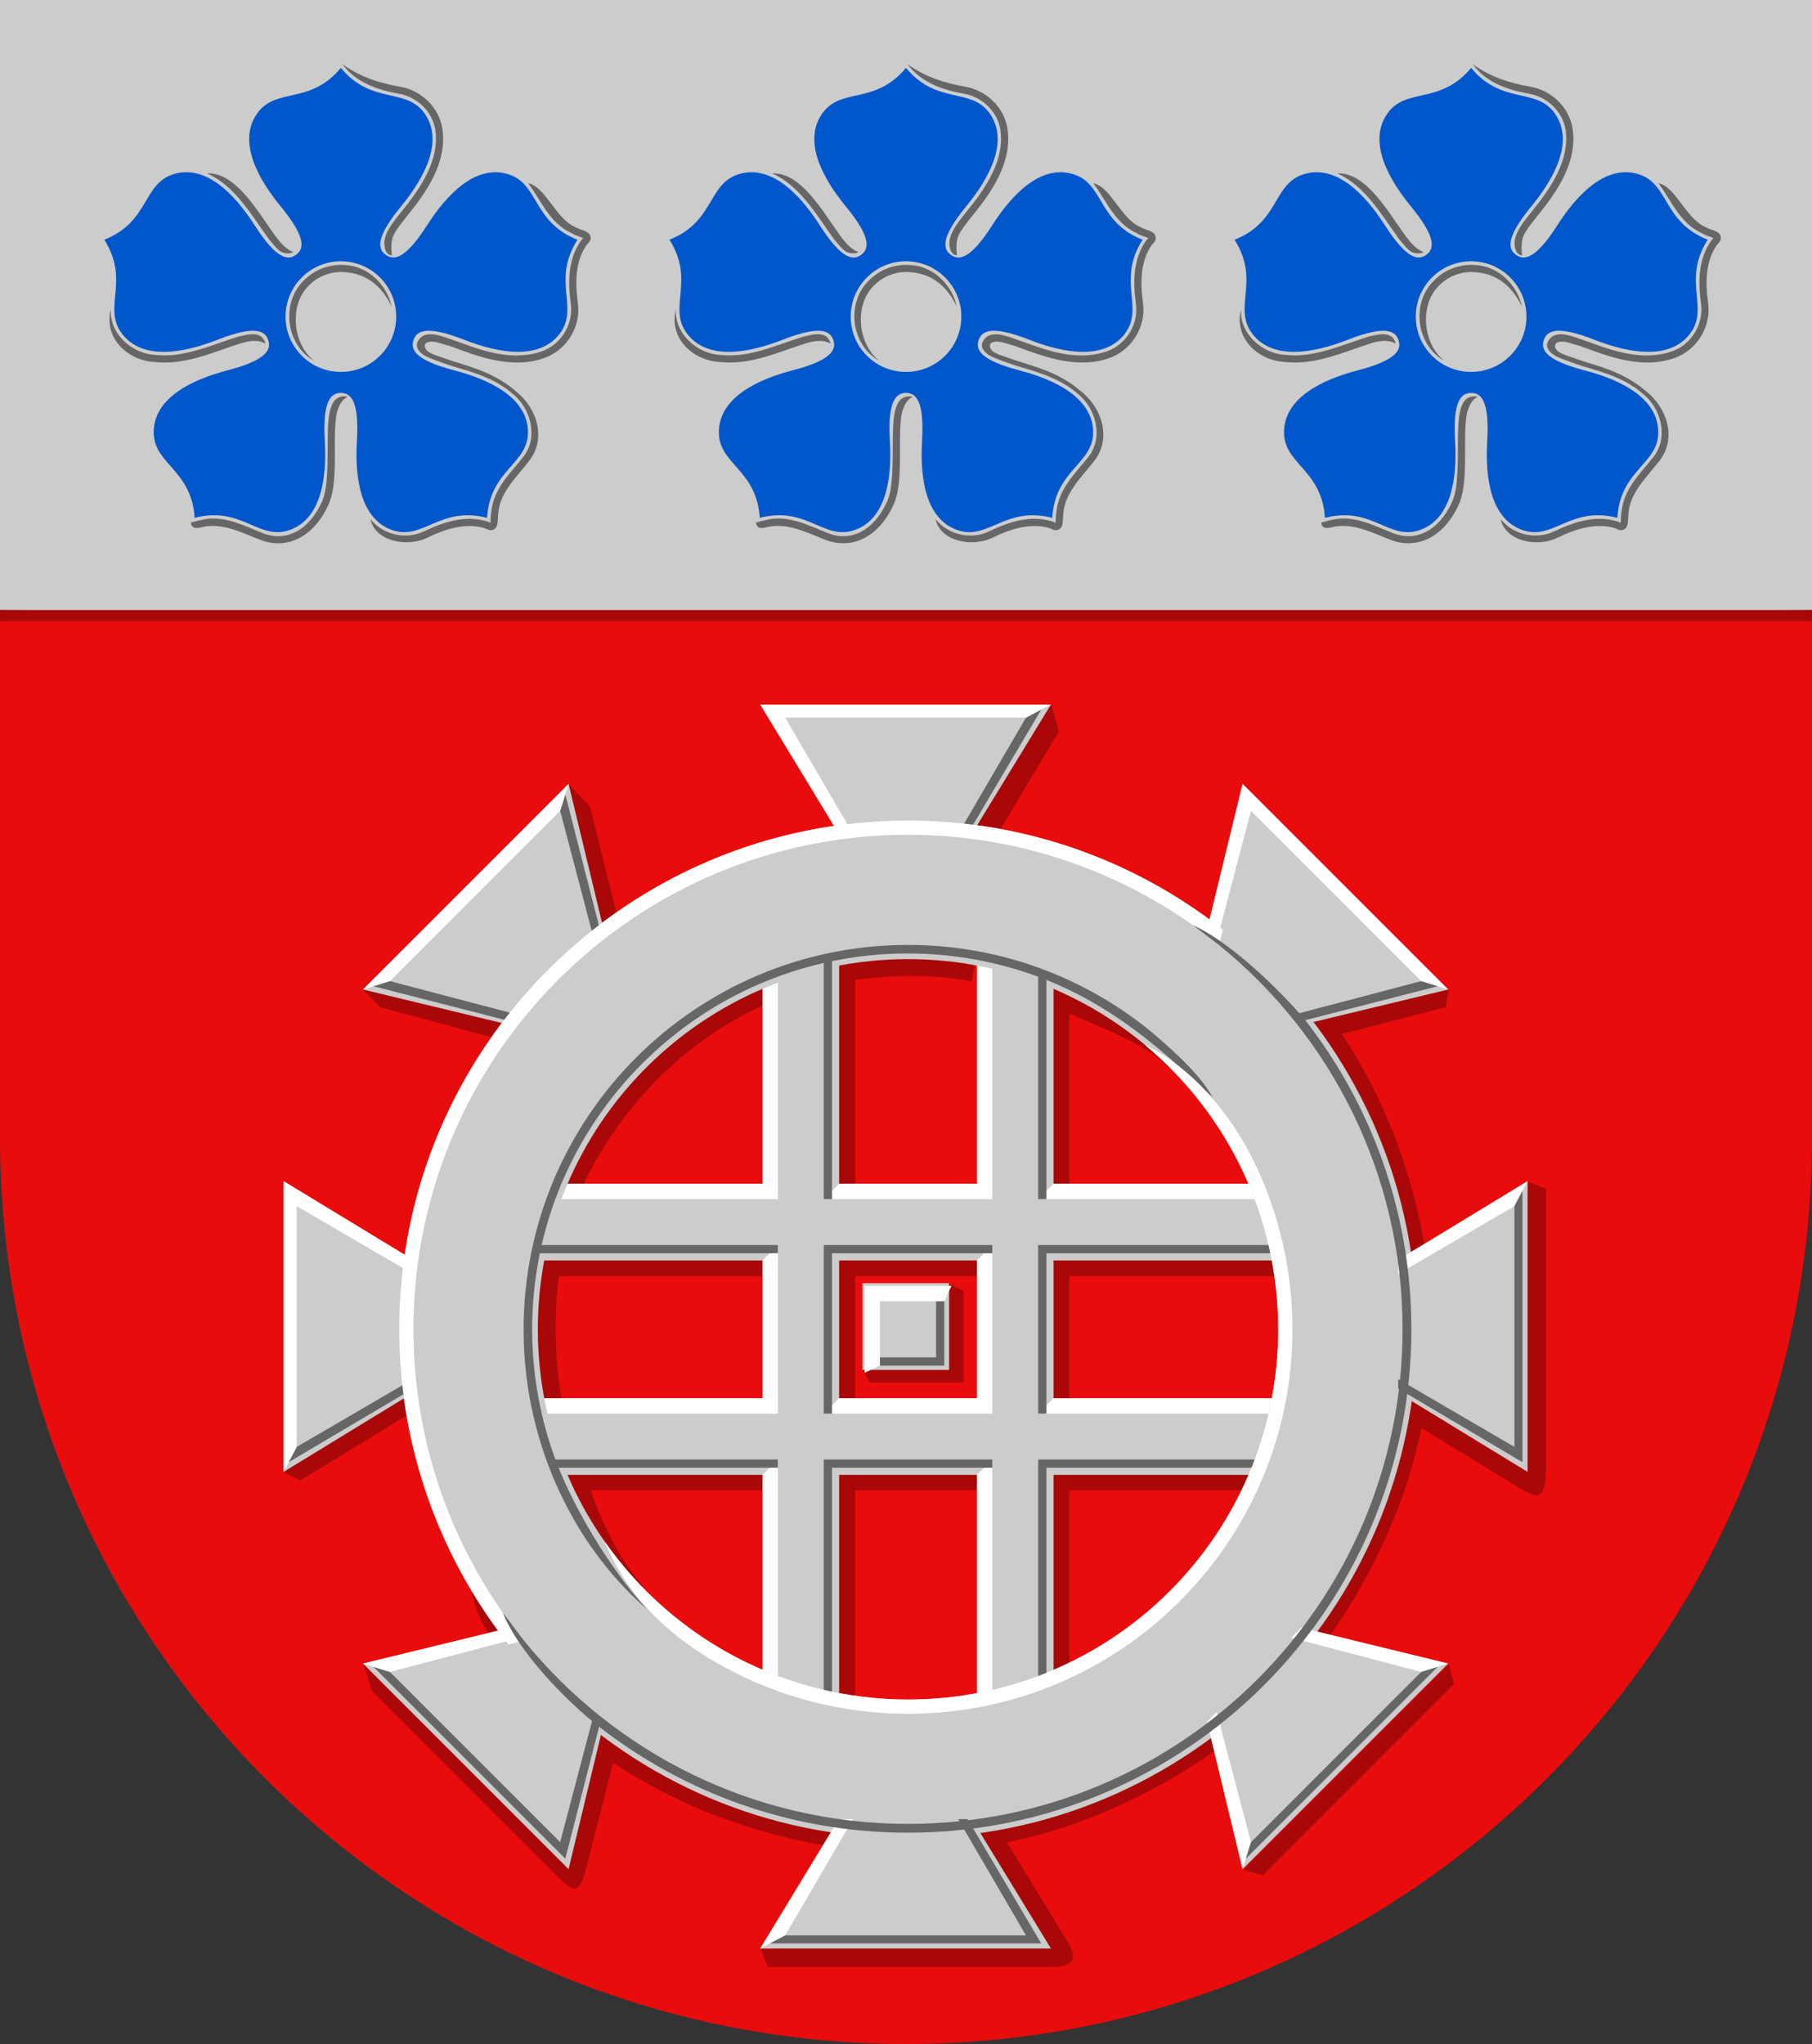
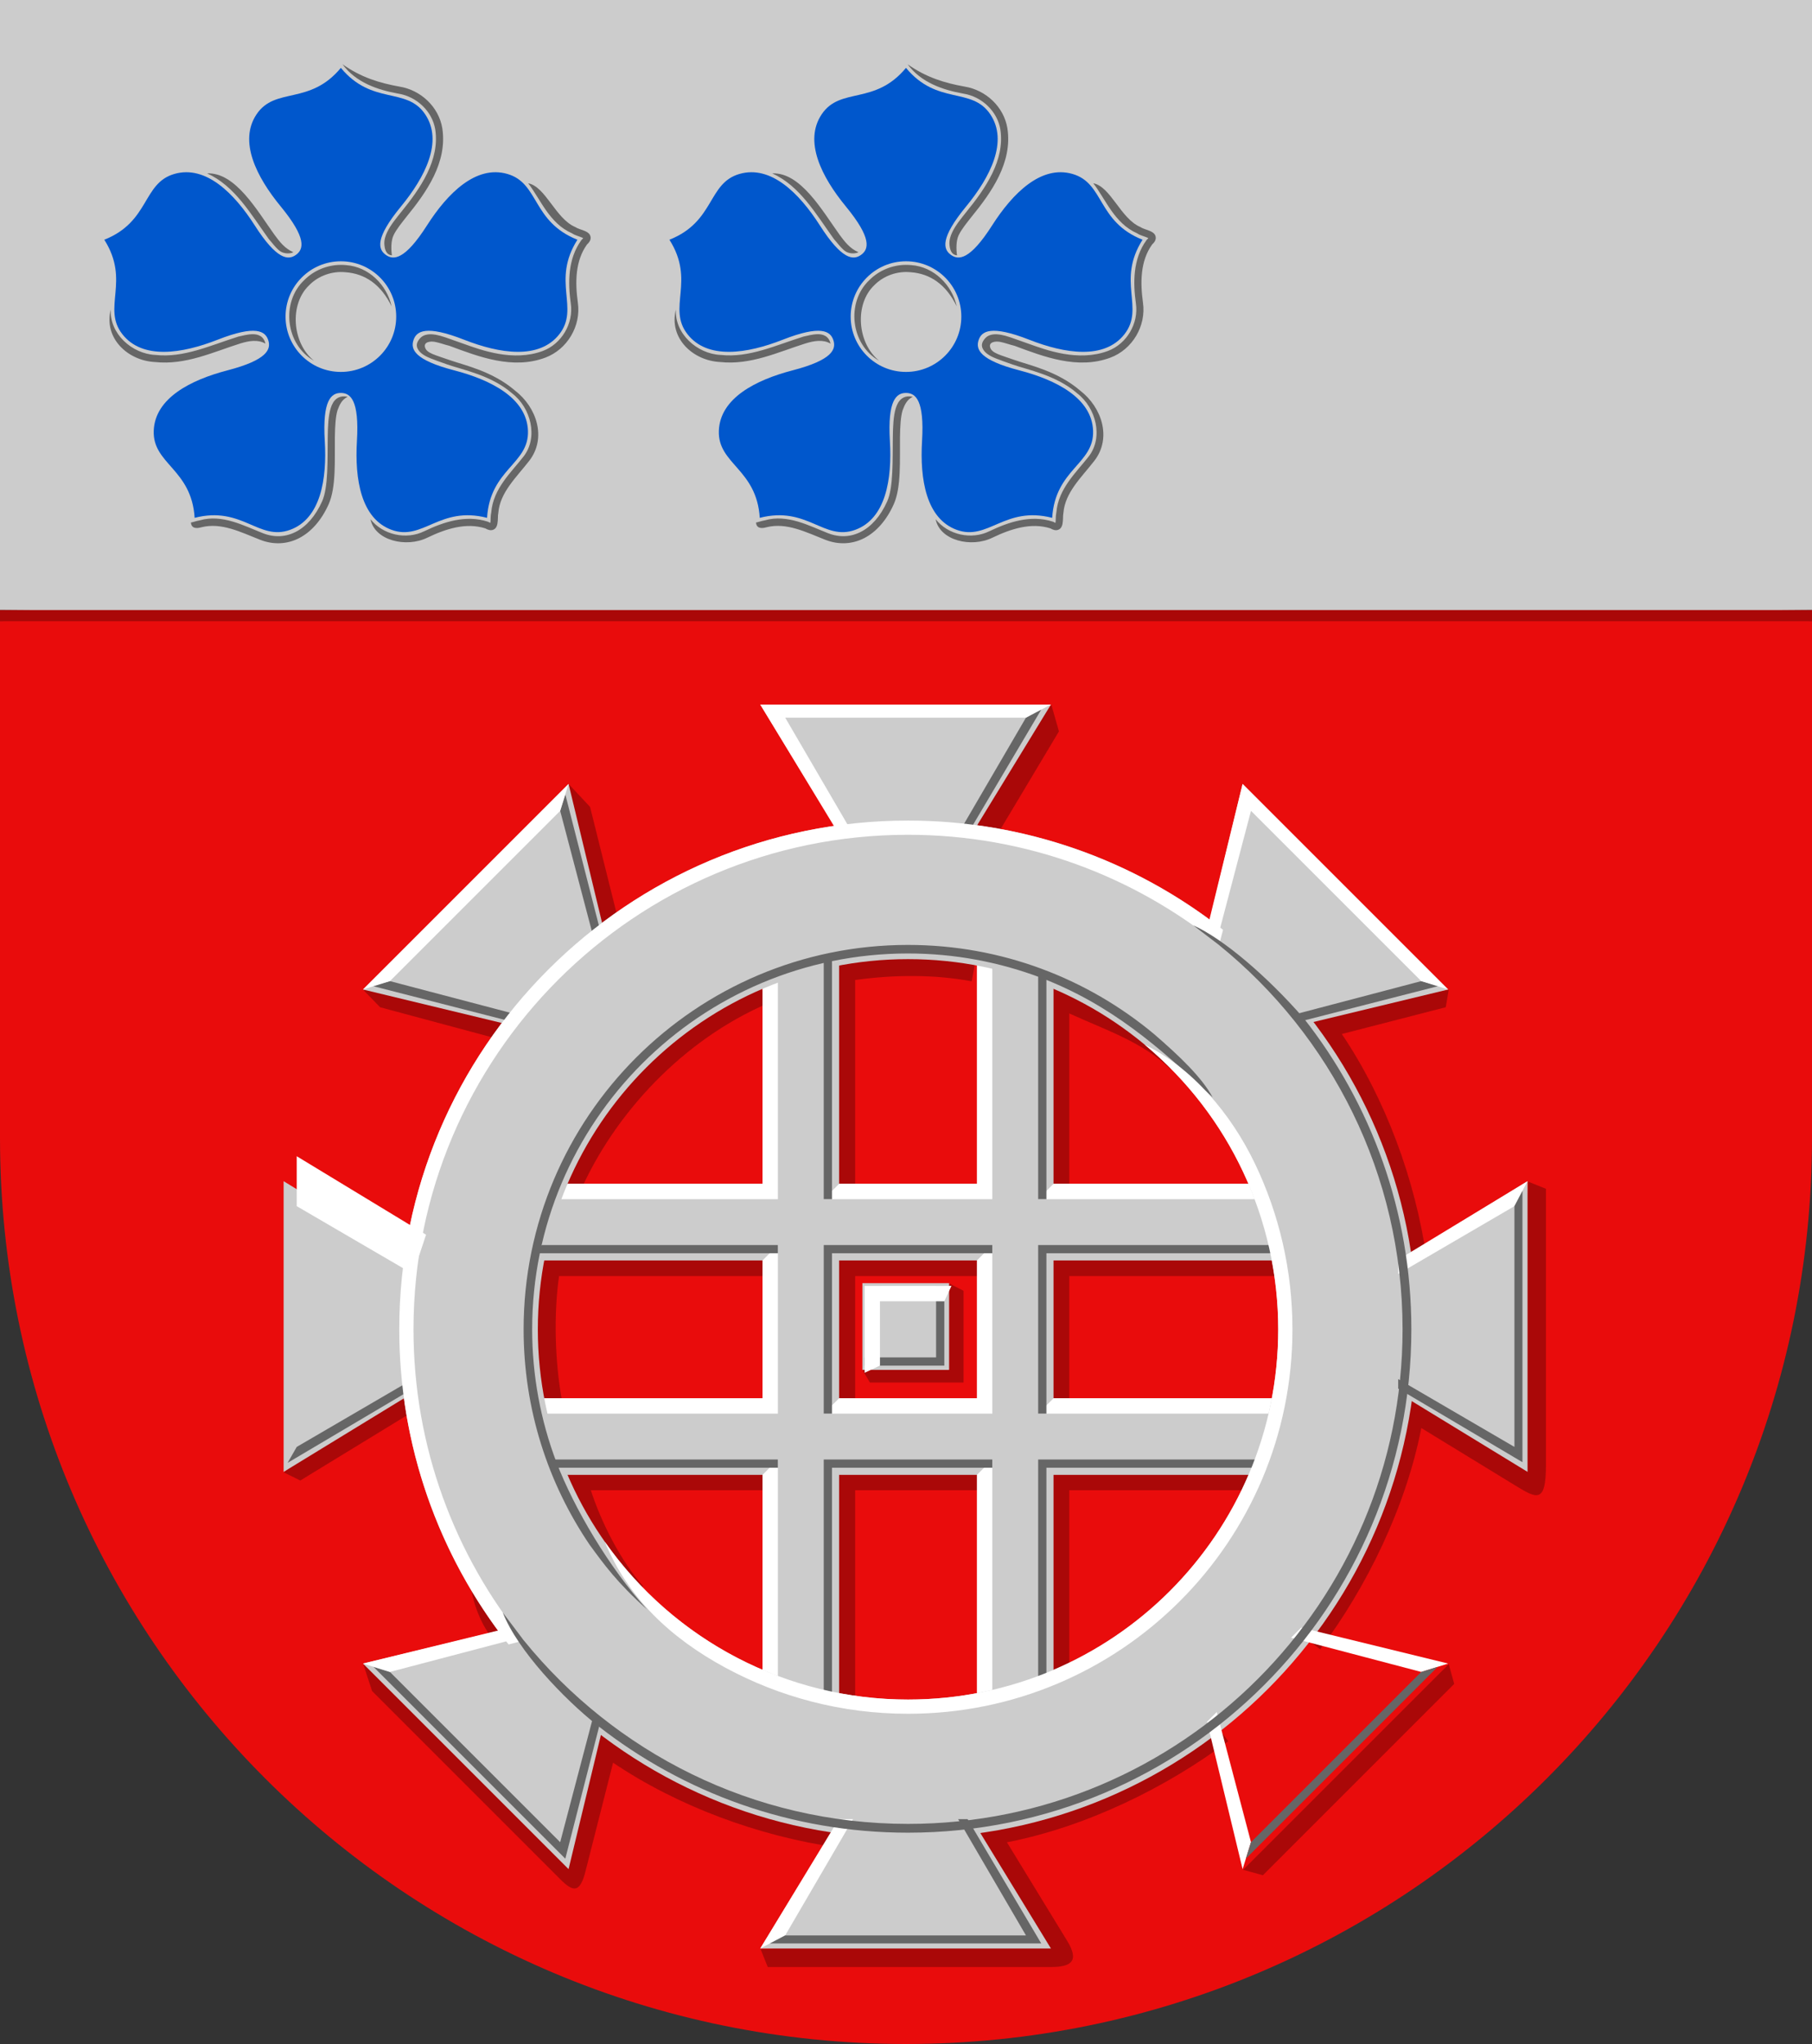
<svg xmlns="http://www.w3.org/2000/svg" width="500" height="564" viewBox="0 0 132.292 149.225" version="1.1" id="svg847">
  <rect x="0" y="0" width="132.292" height="149.225" fill="#333333" stroke="none" />
  <defs id="defs841" />
  <path id="path844" style="fill:#e90c0c;fill-opacity:1;fill-rule:evenodd;stroke:none;stroke-width:0.265;stroke-linejoin:round;stroke-miterlimit:5" d="m 0,45.354 v 37.726 C 0,119.611 29.615,149.225 66.146,149.225 c 36.531,0 66.146,-29.614 66.146,-66.146 V 45.354 L 66.146,44.537 Z" />
  <path id="path851" style="fill:#cccccc;fill-opacity:1;fill-rule:evenodd;stroke:none;stroke-width:0.265;stroke-linejoin:round;stroke-miterlimit:5" d="m 1e-6,44.537 V 0 H 132.292 v 44.537 l -66.146,0.521 z" />
  <path style="color:#000000;font-style:normal;font-variant:normal;font-weight:normal;font-stretch:normal;font-size:medium;line-height:normal;font-family:sans-serif;font-variant-ligatures:normal;font-variant-position:normal;font-variant-caps:normal;font-variant-numeric:normal;font-variant-alternates:normal;font-variant-east-asian:normal;font-feature-settings:normal;font-variation-settings:normal;text-indent:0;text-align:start;text-decoration:none;text-decoration-line:none;text-decoration-style:solid;text-decoration-color:#000000;letter-spacing:normal;word-spacing:normal;text-transform:none;writing-mode:lr-tb;direction:ltr;text-orientation:mixed;dominant-baseline:auto;baseline-shift:baseline;text-anchor:start;white-space:normal;shape-padding:0;shape-margin:0;inline-size:0;clip-rule:nonzero;display:inline;overflow:visible;visibility:visible;isolation:auto;mix-blend-mode:normal;color-interpolation:sRGB;color-interpolation-filters:linearRGB;solid-color:#000000;solid-opacity:1;vector-effect:none;fill:#aa0808;fill-opacity:1;fill-rule:evenodd;stroke:none;stroke-width:1;stroke-linecap:butt;stroke-linejoin:miter;stroke-miterlimit:5;stroke-dasharray:none;stroke-dashoffset:0;stroke-opacity:1;color-rendering:auto;image-rendering:auto;shape-rendering:auto;text-rendering:auto;enable-background:accumulate;stop-color:#000000" d="m 76.76,51.461 -6.429,8.542 2.222,1.359 4.759,-7.966 z m -33.681,7.447 -1.545,-1.649 1.128,10.749 2.532,-0.611 z m -16.557,13.362 1.229,1.265 8.91,2.395 0.611,-2.532 z m 79.247,1e-5 -12.133,1.588 1.186,1.582 c 3.511,4.686 5.895,10.78 6.763,16.846 l 2.578,-0.369 c -0.836,-5.842 -3.042,-11.743 -6.198,-16.427 l 7.588,-1.955 z m 5.798,13.998 -1.302,18.907 -8.399,-5.133 -0.281,1.957 c -0.868,6.066 -3.773,12.16 -7.284,16.846 l 2.084,1.561 c 3.394,-4.53 6.258,-10.383 7.384,-16.15 0,0 5.392,3.297 6.908,4.224 1.516,0.927 2.19,1.291 2.19,-1.489 0,-2.78 0,-20.203 0,-20.203 z M 59.829,106.19 41.015,102.173 c -0.517,-2.905 -0.587,-6.276 -0.199,-9.013 h 15.25 l 3.762,9.268 h 2.605 v -9.268 h 9.268 l 3.764,9.268 h 2.603 v -9.268 h 15.133 l -0.521,-2.605 -14.612,-3.762 v -12.807 c 2.56,1.179 5.361,2.072 7.403,4.076 l 1.947,-1.728 c -2.827,-2.55 -7.057,-4.402 -10.229,-5.508 l -1.724,-0.594 v 16.562 h -13.032 v -15.247 c 2.913,-0.402 5.808,-0.405 8.511,0.094 l 0.473,-2.563 c -1.676,-0.31 -3.409,-0.468 -5.171,-0.471 -1.762,-0.003 -3.552,0.152 -5.342,0.471 l -1.075,0.19 v 17.525 l -17.596,0.486 c 2.596,-6.066 7.76,-11.429 13.826,-14.025 l -1.025,-2.393 c -6.685,2.861 -12.336,8.709 -15.197,15.394 l -1.484,5.368 c -0.619,3.352 -0.541,7.426 0.097,11.007 l 1.226,3.561 c 1.127,4.192 3.063,9.153 5.608,11.604 l 1.667,-1.999 c -1.622,-1.825 -3.049,-4.631 -3.816,-7 h 12.932 l 3.762,15.133 h 2.605 v -15.133 h 9.268 l 3.764,13.436 h 2.603 v -13.436 h 12.915 l 0.521,-2.605 h -17.921 z m 9.495,-12.474 -6.334,6.334 0.52,0.883 h 6.838 v -6.696 z m -40.044,6.824 -8.555,6.957 1.2,0.59 8.712,-5.325 z m -2.757,20.955 0.642,1.962 c 0,0 12.786,12.788 13.714,13.715 0.928,0.928 1.445,1.105 1.862,-0.538 l 2.019,-7.946 c 4.685,3.158 10.586,5.365 16.429,6.202 l 0.369,-2.578 c -6.067,-0.869 -12.161,-3.256 -16.848,-6.769 l -1.584,-1.188 -2.313,9.589 z m 79.247,0 -15.011,15.011 1.442,0.4 13.969,-13.97 z m -17.66,3.541 c -4.688,3.51 -10.785,6.413 -16.852,7.278 l -1.959,0.281 5.139,8.407 -18.906,1.303 0.52,1.302 c 0,0 19.197,0 20.654,0 1.457,0 2.136,-0.393 1.208,-1.91 -0.928,-1.518 -4.399,-7.196 -4.399,-7.196 5.768,-1.123 11.623,-3.988 16.154,-7.38 z M 34.346,115.446 c 0,0 0.099,3.157 2.762,5.426 l 1.03,-1.302 z" id="path2968" />
  <g id="g2966" transform="matrix(0.984,0,0,0.984,-40.355,-33.484)" style="stroke-width:1.016">
    <g id="g1958" style="stroke-width:1.016">
      <path id="path1530" style="fill:#cccccc;fill-rule:evenodd;stroke:none;stroke-width:0.269;stroke-linejoin:miter;stroke-miterlimit:5;stroke-dasharray:none" d="m 83.196,172.705 2.638,-10.935 -6.955,-6.955 -10.935,2.638 z" />
      <path id="path890-9" style="fill:#cccccc;fill-rule:evenodd;stroke:none;stroke-width:0.269;stroke-linejoin:miter;stroke-miterlimit:5;stroke-dasharray:none" d="m 118.986,86.301 -5.866,9.597 h -9.835 l -5.866,-9.597 z" />
      <path id="path1394" style="fill:#cccccc;fill-rule:evenodd;stroke:none;stroke-width:0.269;stroke-linejoin:miter;stroke-miterlimit:5;stroke-dasharray:none" d="m 118.986,178.595 -5.866,-9.597 h -9.835 l -5.866,9.597 z" />
      <path id="path1424" style="fill:#cccccc;fill-rule:evenodd;stroke:none;stroke-width:0.269;stroke-linejoin:miter;stroke-miterlimit:5;stroke-dasharray:none" d="m 62.055,143.232 9.597,-5.866 v -9.835 l -9.597,-5.866 z" />
      <path id="path1432" style="fill:#cccccc;fill-rule:evenodd;stroke:none;stroke-width:0.269;stroke-linejoin:miter;stroke-miterlimit:5;stroke-dasharray:none" d="m 148.458,107.443 -10.935,2.638 -6.955,-6.955 2.638,-10.935 z" />
-       <path id="path1448" style="fill:#cccccc;fill-rule:evenodd;stroke:none;stroke-width:0.269;stroke-linejoin:miter;stroke-miterlimit:5;stroke-dasharray:none" d="m 133.207,172.705 -2.638,-10.935 6.955,-6.955 10.935,2.638 z" />
      <path id="path1456" style="fill:#cccccc;fill-rule:evenodd;stroke:none;stroke-width:0.269;stroke-linejoin:miter;stroke-miterlimit:5;stroke-dasharray:none" d="m 67.945,107.443 10.935,2.638 6.955,-6.955 -2.638,-10.935 z" />
      <path id="path1500" style="fill:#cccccc;fill-rule:evenodd;stroke:none;stroke-width:0.269;stroke-linejoin:miter;stroke-miterlimit:5;stroke-dasharray:none" d="m 154.349,143.232 -9.597,-5.866 v -9.835 l 9.597,-5.866 z" />
    </g>
    <path id="path890" style="opacity:1;fill:#cccccc;fill-rule:evenodd;stroke:none;stroke-width:0.269;stroke-linejoin:miter;stroke-miterlimit:5;stroke-dasharray:none" d="m 111.431,129.231 v 6.435 h -6.435 v -6.435 z" />
    <path id="path892" style="opacity:1;fill:#cccccc;fill-rule:evenodd;stroke:none;stroke-width:1.016;stroke-linejoin:round;stroke-miterlimit:5" d="m 368.252,388.084 v 71.766 h -71.768 v 21.447 h 71.768 v 38.59 h -71.768 v 21.447 h 71.768 v 71.768 h 21.447 v -71.768 h 38.59 v 71.768 h 21.447 v -71.768 h 71.768 v -21.447 h -71.768 v -38.59 h 71.768 v -21.447 h -71.768 v -71.766 h -21.447 v 71.766 h -38.59 v -71.766 z m 21.447,93.213 h 38.59 v 38.59 h -38.59 z" transform="scale(0.265)" />
    <path id="path964" style="opacity:1;fill:#666666;fill-rule:evenodd;stroke:none;stroke-width:1.016;stroke-linejoin:miter;stroke-miterlimit:5;stroke-dasharray:none" d="m 416.852,488.432 v 20.018 h -20.018 v 2.305 h 22.32 v -22.322 z" transform="scale(0.265)" />
    <path id="path919-0" style="fill:#ffffff;fill-rule:evenodd;stroke:none;stroke-width:1.016;stroke-linejoin:miter;stroke-miterlimit:5;stroke-dasharray:none" d="m 396.834,488.432 v 24.322 l 4.303,-2 v -18.018 h 18.018 l 2,-4.305 z" transform="scale(0.265)" />
    <path id="path911" style="opacity:1;fill:#ffffff;fill-rule:evenodd;stroke:none;stroke-width:1.016;stroke-linejoin:miter;stroke-miterlimit:5;stroke-dasharray:none" d="m 368.252,388.084 v 71.766 h -71.768 v 4.305 h 76.072 v -76.07 z m 60.037,0 v 71.766 h -38.59 l -4.303,4.305 h 47.197 v -76.07 z m 21.447,71.766 -4.303,4.305 h 76.07 v -4.305 z m -81.484,21.447 v 38.59 h -71.768 v 4.305 h 76.072 v -47.197 z m 60.037,0 v 38.59 h -38.59 l -4.303,4.305 h 47.197 v -47.197 z m 21.447,38.59 -4.303,4.305 h 76.07 v -4.305 z m -81.484,21.447 v 71.768 h 4.305 v -76.07 z m 60.037,0 v 71.768 h 4.305 v -76.07 z" transform="scale(0.265)" />
    <path id="path866-0" style="fill:#cccccc;fill-opacity:1;fill-rule:evenodd;stroke:none;stroke-width:2.032;stroke-linejoin:round;stroke-miterlimit:5;stroke-dasharray:none" d="m 408.994,358.145 c -78.672,1e-5 -142.449,63.775 -142.449,142.447 -10e-6,78.672 63.777,142.449 142.449,142.449 78.672,0 142.449,-63.777 142.449,-142.449 0,-78.672 -63.777,-142.447 -142.449,-142.447 z m 0,38.799 c 57.244,0 103.648,46.405 103.648,103.648 0,57.244 -46.405,103.65 -103.648,103.65 -57.244,0 -103.648,-46.407 -103.648,-103.65 10e-6,-57.244 46.405,-103.648 103.648,-103.648 z" transform="scale(0.265)" />
    <path id="path915" style="opacity:1;fill:#666666;fill-opacity:1;fill-rule:evenodd;stroke:none;stroke-width:1.016;stroke-linejoin:miter;stroke-miterlimit:5;stroke-dasharray:none" d="m 385.395,396.084 v 68.07 h 2.305 v -68.07 z m 60.037,4 v 64.07 h 2.305 v -62.07 z m -138.947,76.91 -2,2.303 h 68.072 v -2.303 z m 78.91,47.197 h 2.305 v -44.895 h 44.895 v -2.303 h -47.198 z m 60.037,0 h 2.305 v -44.895 h 65.768 l -2,-2.303 h -66.071 z m -136.947,12.838 2,2.305 h 62.072 v -2.305 z m 76.91,0 v 66.072 l 2.305,2 v -65.768 h 44.895 v -2.305 z m 60.037,0 v 64.072 l 2.305,-2 v -59.768 h 59.768 l 2,-2.305 z" transform="scale(0.265)" />
    <path id="circle885" style="opacity:1;fill:#666666;fill-opacity:1;fill-rule:evenodd;stroke:none;stroke-width:1.016;stroke-linejoin:round;stroke-miterlimit:5" d="m 408.994,392.963 c -59.442,0 -107.631,48.186 -107.631,107.629 0,22.344 6.813,43.095 18.469,60.297 4.069,5.554 7.625,10.544 16.091,18.136 -10.663,-11.699 -20.439,-28.408 -25.32,-41.092 -4.503,-11.864 -6.848,-24.512 -6.848,-37.341 6.8e-4,-58.121 47.117,-105.237 105.238,-105.236 12.813,1.5e-4 25.414,2.338 37.22,6.802 19.723,7.577 33.262,19.522 48.066,33.475 -3.059,-5.639 -9.273,-11.546 -16.414,-17.721 -18.666,-15.566 -42.668,-24.949 -68.873,-24.949 z" transform="scale(0.265)" />
    <path id="path1504" style="fill:#ffffff;fill-rule:evenodd;stroke:none;stroke-width:0.269;stroke-linejoin:miter;stroke-miterlimit:5;stroke-dasharray:none" d="m 144.751,128.548 8.625,-5.031 0.972,-1.852 -9.597,5.825 z" />
    <path id="path1452" style="fill:#ffffff;fill-rule:evenodd;stroke:none;stroke-width:0.269;stroke-linejoin:miter;stroke-miterlimit:5;stroke-dasharray:none" d="m 148.458,157.454 -10.905,-2.667 -0.748,0.748 9.657,2.541 z m -17.17,3.597 2.542,9.657 -0.622,1.997 -2.638,-10.935 z" />
    <path id="path1464" style="fill:#ffffff;fill-rule:evenodd;stroke:none;stroke-width:0.269;stroke-linejoin:miter;stroke-miterlimit:5;stroke-dasharray:none" d="m 104.301,168.998 -5.031,8.625 -1.852,0.972 5.825,-9.597 z" />
    <path id="path1189" style="fill:#666666;fill-opacity:1;fill-rule:evenodd;stroke:none;stroke-width:0.269;stroke-linejoin:miter;stroke-miterlimit:5;stroke-dasharray:none" d="m 118.315,86.597 -5.509,9.302 h -0.704 l 5.031,-8.625 z" />
    <path id="path1426" style="fill:#666666;fill-opacity:1;fill-rule:evenodd;stroke:none;stroke-width:0.269;stroke-linejoin:miter;stroke-miterlimit:5;stroke-dasharray:none" d="m 62.351,142.562 9.302,-5.509 v -0.704 l -8.625,5.031 z" />
    <path id="path1665-6" style="fill:#666666;fill-opacity:1;fill-rule:evenodd;stroke:none;stroke-width:0.269;stroke-linejoin:miter;stroke-miterlimit:5;stroke-dasharray:none" d="m 85.115,103.846 -2.541,-9.657 0.381,-1.222 2.658,10.381 z m -16.486,3.332 10.473,2.682 0.498,-0.498 -9.657,-2.541 z" />
    <path style="opacity:1;fill:#ffffff;fill-rule:evenodd;stroke:none;stroke-width:1.016;stroke-linejoin:round;stroke-miterlimit:5" d="m 408.994,362.129 c -76.471,0 -138.463,61.992 -138.463,138.463 0,33.021 11.6,63.308 30.871,87.116 l -4.246,1.111 c -19.828,-25.134 -30.611,-56.213 -30.611,-88.227 6.6e-4,-78.672 63.777,-142.448 142.449,-142.447 32.001,1.4e-4 63.07,10.776 88.199,30.59 l -1.11,4.246 C 472.278,373.722 442.003,362.129 408.994,362.129 Z" transform="scale(0.265)" id="path1864" />
    <path style="opacity:1;fill:#ffffff;fill-rule:evenodd;stroke:none;stroke-width:1.016;stroke-linejoin:round;stroke-miterlimit:5" d="m 506.124,454.192 c 6.73,14.047 10.501,29.782 10.501,46.4 0,59.442 -48.188,107.631 -107.631,107.631 -18.549,0 -36.002,-4.693 -51.236,-12.957 -15.234,-8.263 -27.192,-19.455 -33.665,-35.217 19.397,27.698 51.086,44.193 84.9,44.193 57.244,-3.2e-4 103.649,-46.406 103.648,-103.65 -8.7e-4,-30.791 -13.692,-59.988 -37.363,-79.68 13.177,6.389 24.115,19.232 30.845,33.28 z" transform="scale(0.265)" id="path1746" />
    <path id="path1532" style="fill:#666666;fill-opacity:1;fill-rule:evenodd;stroke:none;stroke-width:0.269;stroke-linejoin:miter;stroke-miterlimit:5;stroke-dasharray:none" d="m 85.115,161.051 -2.541,9.657 -12.631,-12.631 -1.222,-0.381 14.234,14.234 2.658,-10.381 z" />
    <path id="path1534" style="fill:#ffffff;fill-rule:evenodd;stroke:none;stroke-width:0.269;stroke-linejoin:miter;stroke-miterlimit:5;stroke-dasharray:none" d="m 79.599,155.535 -9.657,2.541 -1.997,-0.622 10.905,-2.667 z" />
    <path id="path1187" style="fill:#ffffff;fill-rule:evenodd;stroke:none;stroke-width:0.269;stroke-linejoin:miter;stroke-miterlimit:5;stroke-dasharray:none" d="m 104.301,95.899 -5.031,-8.625 h 17.864 l 1.852,-0.972 H 97.418 l 5.825,9.597 z" />
    <path id="path1396" style="fill:#666666;fill-opacity:1;fill-rule:evenodd;stroke:none;stroke-width:0.269;stroke-linejoin:miter;stroke-miterlimit:5;stroke-dasharray:none" d="m 112.102,168.998 5.031,8.625 H 99.27 l -1.133,0.595 h 20.13 l -5.461,-9.22 z" />
-     <path id="path1428" style="fill:#ffffff;fill-rule:evenodd;stroke:none;stroke-width:0.269;stroke-linejoin:miter;stroke-miterlimit:5;stroke-dasharray:none" d="m 71.652,128.548 -8.625,-5.031 v 17.864 l -0.972,1.852 v -21.568 l 9.597,5.825 z" />
+     <path id="path1428" style="fill:#ffffff;fill-rule:evenodd;stroke:none;stroke-width:0.269;stroke-linejoin:miter;stroke-miterlimit:5;stroke-dasharray:none" d="m 71.652,128.548 -8.625,-5.031 v 17.864 v -21.568 l 9.597,5.825 z" />
    <path id="path1434" style="fill:#666666;fill-opacity:1;fill-rule:evenodd;stroke:none;stroke-width:0.269;stroke-linejoin:miter;stroke-miterlimit:5;stroke-dasharray:none" d="m 147.775,107.178 -10.473,2.682 -0.498,-0.498 9.657,-2.541 z" />
    <path id="path1436" style="fill:#ffffff;fill-rule:evenodd;stroke:none;stroke-width:0.269;stroke-linejoin:miter;stroke-miterlimit:5;stroke-dasharray:none" d="m 131.288,103.846 2.541,-9.657 12.632,12.632 1.997,0.622 -15.251,-15.251 -2.667,10.905 z" />
    <path id="path1868" style="opacity:1;fill:#666666;fill-opacity:1;fill-rule:evenodd;stroke:none;stroke-width:1.016;stroke-linejoin:round;stroke-miterlimit:5" d="m 488.812,387.456 7.258,5.546 c 31.327,25.385 51.387,64.128 51.387,107.59 0,76.471 -61.992,138.463 -138.463,138.463 -43.45,0 -82.185,-20.048 -107.57,-51.359 l -5.896,-7.816 c 4.154,10.606 17.131,24.191 26.616,31.694 23.933,18.759 54.084,29.944 86.85,29.944 77.831,0 140.926,-63.095 140.926,-140.926 0,-32.9 -11.277,-63.163 -30.173,-87.142 -10.232,-11.729 -22.522,-22.232 -30.935,-25.994 z" transform="scale(0.265)" />
    <path id="path1604" style="fill:#666666;fill-opacity:1;fill-rule:evenodd;stroke:none;stroke-width:0.269;stroke-linejoin:miter;stroke-miterlimit:5;stroke-dasharray:none" d="m 133.829,170.708 12.631,-12.631 1.222,-0.381 -14.234,14.234 z" />
    <path id="path1460" style="fill:#ffffff;fill-rule:evenodd;stroke:none;stroke-width:0.269;stroke-linejoin:miter;stroke-miterlimit:5;stroke-dasharray:none" d="m 82.574,94.189 -12.632,12.632 -1.997,0.622 15.251,-15.251 z" />
    <path id="path1502" style="fill:#666666;fill-opacity:1;fill-rule:evenodd;stroke:none;stroke-width:0.269;stroke-linejoin:miter;stroke-miterlimit:5;stroke-dasharray:none" d="m 144.751,136.349 8.625,5.031 v -17.864 l 0.595,-1.133 v 20.13 l -9.22,-5.461 z" />
  </g>
  <path id="path3140" style="color:#000000;font-style:normal;font-variant:normal;font-weight:normal;font-stretch:normal;font-size:medium;line-height:normal;font-family:sans-serif;font-variant-ligatures:normal;font-variant-position:normal;font-variant-caps:normal;font-variant-numeric:normal;font-variant-alternates:normal;font-variant-east-asian:normal;font-feature-settings:normal;font-variation-settings:normal;text-indent:0;text-align:start;text-decoration:none;text-decoration-line:none;text-decoration-style:solid;text-decoration-color:#000000;letter-spacing:normal;word-spacing:normal;text-transform:none;writing-mode:lr-tb;direction:ltr;text-orientation:mixed;dominant-baseline:auto;baseline-shift:baseline;text-anchor:start;white-space:normal;shape-padding:0;shape-margin:0;inline-size:0;clip-rule:nonzero;display:inline;overflow:visible;visibility:visible;isolation:auto;mix-blend-mode:normal;color-interpolation:sRGB;color-interpolation-filters:linearRGB;solid-color:#000000;solid-opacity:1;vector-effect:none;fill:#666666;fill-opacity:1;fill-rule:nonzero;stroke:none;stroke-width:1;stroke-linecap:butt;stroke-linejoin:miter;stroke-miterlimit:5;stroke-dasharray:none;stroke-dashoffset:0;stroke-opacity:1;color-rendering:auto;image-rendering:auto;shape-rendering:auto;text-rendering:auto;enable-background:accumulate;stop-color:#000000" d="m 66.263,4.691 c 0.976,1.336 2.574,1.875 4.07,2.144 h 0.002 0.002 c 1.336,0.216 2.479,1.28 2.699,2.62 0.34,2.238 -1.087,4.3 -2.493,6.029 l -0.002,0.002 -0.002,0.002 c -0.304,0.392 -0.754,0.91 -1.019,1.469 -0.132,0.28 -0.222,0.576 -0.2,0.882 0.022,0.306 0.102,0.766 0.55,0.802 -0.065,-0.484 -0.067,-1.064 0.118,-1.462 0.217,-0.459 0.64,-0.959 0.957,-1.369 l 0.004,-0.004 c 1.424,-1.751 2.983,-3.937 2.601,-6.433 v -0.002 -0.002 c -0.259,-1.578 -1.576,-2.797 -3.13,-3.049 -1.438,-0.259 -2.787,-0.659 -4.159,-1.63 z m -9.881,7.968 c 2.02,0.913 3.183,2.96 4.503,4.797 0.178,0.185 0.598,0.774 0.905,0.931 0.307,0.157 0.679,0.129 0.888,0.029 -0.645,-0.281 -1.007,-0.772 -1.385,-1.282 -1.284,-1.791 -2.847,-4.561 -4.91,-4.476 z m 23.438,0.721 c 0.924,1.202 1.541,2.923 3.202,3.655 0.129,0.086 0.268,0.142 0.402,0.188 0.146,0.051 0.285,0.096 0.371,0.138 0.026,0.013 0.03,0.018 0.041,0.025 -0.016,0.023 -0.043,0.056 -0.099,0.107 l -0.019,0.017 -0.016,0.023 c -0.995,1.372 -0.982,3.097 -0.771,4.629 0.211,1.451 -0.673,2.949 -2.046,3.461 -2.16,0.805 -4.508,-0.071 -5.751,-0.514 -1.243,-0.443 -1.632,-0.591 -2.04,-0.665 -0.408,-0.074 -0.868,-0.069 -1.152,0.235 -0.284,0.304 -0.291,0.546 -0.209,0.74 0.082,0.193 0.227,0.331 0.383,0.442 0.311,0.222 0.693,0.357 1.798,0.747 1.105,0.39 3.189,0.774 4.721,2.099 l 0.006,0.006 0.006,0.004 c 1.367,1.05 1.931,3.203 0.834,4.614 -0.91,1.169 -2.208,2.334 -2.355,4.062 -0.066,0.293 -0.037,0.612 -0.065,0.761 -0.002,0.013 -0.002,0.01 -0.004,0.017 -0.028,-0.009 -0.068,-0.023 -0.131,-0.06 l -0.023,-0.016 -0.027,-0.008 c -1.612,-0.527 -3.249,0.026 -4.641,0.696 h -0.002 c -1.315,0.648 -3.01,0.272 -3.922,-0.874 0.303,1.556 2.607,2.102 4.15,1.343 1.34,-0.645 2.825,-1.124 4.227,-0.678 0.199,0.113 0.387,0.176 0.581,0.1 0.203,-0.08 0.274,-0.277 0.302,-0.425 0.056,-0.296 0.028,-0.628 0.061,-0.759 l 0.004,-0.019 0.002,-0.023 c 0.121,-1.492 1.298,-2.573 2.251,-3.797 1.301,-1.674 0.554,-3.914 -1.024,-5.132 -1.661,-1.432 -3.713,-1.854 -4.798,-2.238 -1.086,-0.384 -1.642,-0.495 -1.773,-0.91 -0.131,-0.415 0.395,-0.472 0.707,-0.415 0.341,0.062 0.715,0.205 1.075,0.292 2.139,0.799 4.612,1.75 6.99,0.863 1.613,-0.601 2.627,-2.318 2.38,-4.022 -0.204,-1.477 -0.194,-3.04 0.669,-4.24 0.173,-0.163 0.293,-0.335 0.261,-0.549 -0.033,-0.226 -0.212,-0.338 -0.354,-0.407 -0.142,-0.07 -0.293,-0.116 -0.428,-0.163 -0.136,-0.047 -0.255,-0.1 -0.302,-0.135 l -0.023,-0.015 -0.027,-0.012 c -1.433,-0.623 -2.153,-2.95 -3.424,-3.189 z m -13.709,5.957 c -0.978,0.013 -1.939,0.405 -2.633,1.106 -2.6e-4,2.45e-4 -0.002,-2.45e-4 -0.002,0 -1.727,1.625 -1.366,4.726 0.705,5.892 -1.608,-1.297 -1.805,-4.152 -0.342,-5.519 l 0.002,-0.004 0.004,-0.004 c 0.679,-0.686 1.678,-1.032 2.639,-0.934 h 0.004 0.004 c 1.403,0.102 2.576,0.876 3.357,2.491 -0.34,-1.551 -1.653,-2.888 -3.316,-3.01 h -5.3e-4 -0.002 c -0.14,-0.014 -0.28,-0.02 -0.42,-0.018 z m -16.765,3.257 c -0.533,2.091 1.235,3.736 3.222,3.835 2.236,0.245 4.266,-0.736 6.23,-1.353 l 0.008,-0.002 c 0.635,-0.199 1.294,-0.302 1.826,0.011 -0.045,-0.244 -0.182,-0.442 -0.361,-0.551 -0.18,-0.109 -0.378,-0.136 -0.569,-0.135 -0.382,0.002 -0.771,0.119 -1.006,0.165 l -0.013,0.002 -0.014,0.004 c -2.027,0.634 -3.993,1.572 -6.055,1.342 h -0.01 -0.008 c -1.71,-0.083 -3.346,-1.555 -3.251,-3.318 z m 17.069,6.344 c -0.218,-0.011 -0.422,0.045 -0.582,0.167 -0.213,0.163 -0.341,0.407 -0.429,0.687 -0.176,0.56 -0.209,1.309 -0.219,2.139 -0.021,1.661 0.045,3.653 -0.411,4.672 -0.49,1.093 -1.163,1.832 -1.909,2.218 -0.745,0.386 -1.564,0.433 -2.401,0.11 h -0.002 c -1.393,-0.548 -2.978,-1.413 -4.615,-0.944 -0.265,0.044 -0.532,0.148 -0.651,0.159 0.029,0.405 0.348,0.467 0.764,0.347 1.463,-0.371 2.878,0.358 4.311,0.922 h 0.002 c 0.963,0.372 1.958,0.319 2.83,-0.133 0.872,-0.452 1.62,-1.291 2.147,-2.466 0.56,-1.249 0.436,-3.243 0.456,-4.879 0.01,-0.818 0.054,-1.546 0.194,-1.99 0.145,-0.39 0.316,-0.779 0.737,-0.977 -0.074,-0.019 -0.149,-0.03 -0.221,-0.033 z" />
  <path id="path3149" style="color:#000000;font-style:normal;font-variant:normal;font-weight:normal;font-stretch:normal;font-size:medium;line-height:normal;font-family:sans-serif;font-variant-ligatures:normal;font-variant-position:normal;font-variant-caps:normal;font-variant-numeric:normal;font-variant-alternates:normal;font-variant-east-asian:normal;font-feature-settings:normal;font-variation-settings:normal;text-indent:0;text-align:start;text-decoration:none;text-decoration-line:none;text-decoration-style:solid;text-decoration-color:#000000;letter-spacing:normal;word-spacing:normal;text-transform:none;writing-mode:lr-tb;direction:ltr;text-orientation:mixed;dominant-baseline:auto;baseline-shift:baseline;text-anchor:start;white-space:normal;shape-padding:0;shape-margin:0;inline-size:0;clip-rule:nonzero;display:inline;overflow:visible;visibility:visible;isolation:auto;mix-blend-mode:normal;color-interpolation:sRGB;color-interpolation-filters:linearRGB;solid-color:#000000;solid-opacity:1;vector-effect:none;fill:#666666;fill-opacity:1;fill-rule:nonzero;stroke:none;stroke-width:1;stroke-linecap:butt;stroke-linejoin:miter;stroke-miterlimit:5;stroke-dasharray:none;stroke-dashoffset:0;stroke-opacity:1;color-rendering:auto;image-rendering:auto;shape-rendering:auto;text-rendering:auto;enable-background:accumulate;stop-color:#000000" d="m 25.005,4.691 c 0.976,1.336 2.574,1.875 4.07,2.144 h 0.002 0.002 c 1.336,0.216 2.479,1.28 2.699,2.62 0.34,2.238 -1.087,4.3 -2.493,6.029 l -0.002,0.002 -0.002,0.002 c -0.304,0.392 -0.754,0.91 -1.019,1.469 -0.132,0.28 -0.222,0.576 -0.2,0.882 0.022,0.306 0.102,0.766 0.55,0.802 -0.065,-0.484 -0.067,-1.064 0.119,-1.462 0.217,-0.459 0.64,-0.959 0.957,-1.369 l 0.004,-0.004 c 1.424,-1.751 2.983,-3.937 2.601,-6.433 v -0.002 -0.002 C 32.033,7.793 30.717,6.573 29.163,6.322 27.725,6.063 26.376,5.663 25.005,4.691 Z m -9.881,7.968 c 2.02,0.913 3.183,2.96 4.503,4.797 0.178,0.185 0.598,0.774 0.905,0.931 0.307,0.157 0.679,0.129 0.888,0.029 -0.645,-0.281 -1.007,-0.772 -1.385,-1.282 -1.284,-1.791 -2.847,-4.561 -4.91,-4.476 z m 23.438,0.721 c 0.924,1.202 1.541,2.923 3.202,3.655 0.129,0.086 0.268,0.142 0.402,0.188 0.146,0.051 0.285,0.096 0.371,0.138 0.026,0.013 0.03,0.018 0.041,0.025 -0.016,0.023 -0.043,0.056 -0.099,0.107 l -0.019,0.017 -0.016,0.023 c -0.994,1.372 -0.982,3.097 -0.771,4.629 0.211,1.451 -0.673,2.949 -2.046,3.461 -2.16,0.805 -4.508,-0.071 -5.751,-0.514 -1.243,-0.443 -1.632,-0.591 -2.04,-0.665 -0.408,-0.074 -0.868,-0.069 -1.152,0.235 -0.284,0.304 -0.291,0.546 -0.209,0.74 0.082,0.193 0.227,0.331 0.382,0.442 0.311,0.222 0.693,0.357 1.798,0.747 1.105,0.39 3.189,0.774 4.721,2.099 l 0.006,0.006 0.006,0.004 c 1.367,1.05 1.931,3.203 0.834,4.614 -0.91,1.169 -2.208,2.334 -2.355,4.062 -0.066,0.293 -0.037,0.612 -0.065,0.761 -0.002,0.013 -0.002,0.01 -0.004,0.017 -0.028,-0.009 -0.068,-0.023 -0.131,-0.06 l -0.023,-0.016 -0.027,-0.008 c -1.612,-0.527 -3.249,0.026 -4.641,0.696 h -0.002 c -1.315,0.648 -3.01,0.272 -3.922,-0.874 0.303,1.556 2.607,2.102 4.15,1.343 1.34,-0.645 2.825,-1.124 4.227,-0.678 0.199,0.113 0.387,0.176 0.581,0.1 0.203,-0.08 0.274,-0.277 0.302,-0.425 0.056,-0.296 0.028,-0.628 0.062,-0.759 l 0.004,-0.019 0.002,-0.023 c 0.121,-1.492 1.298,-2.573 2.251,-3.797 1.301,-1.674 0.554,-3.914 -1.024,-5.132 -1.661,-1.432 -3.713,-1.854 -4.799,-2.238 -1.086,-0.384 -1.642,-0.495 -1.773,-0.91 -0.131,-0.415 0.395,-0.472 0.707,-0.415 0.341,0.062 0.715,0.205 1.075,0.292 2.139,0.799 4.612,1.75 6.99,0.863 1.613,-0.601 2.627,-2.318 2.38,-4.022 -0.204,-1.477 -0.194,-3.04 0.669,-4.24 0.173,-0.163 0.293,-0.335 0.261,-0.549 -0.033,-0.226 -0.212,-0.338 -0.354,-0.407 -0.142,-0.07 -0.293,-0.116 -0.428,-0.163 -0.136,-0.047 -0.255,-0.1 -0.302,-0.135 l -0.023,-0.015 -0.027,-0.012 C 40.552,15.947 39.832,13.62 38.562,13.381 Z M 24.852,19.338 c -0.978,0.013 -1.939,0.405 -2.633,1.106 -2.58e-4,2.44e-4 -0.002,-2.45e-4 -0.002,0 -1.727,1.625 -1.366,4.726 0.705,5.892 -1.608,-1.297 -1.805,-4.152 -0.342,-5.519 l 0.002,-0.004 0.004,-0.004 c 0.679,-0.686 1.678,-1.032 2.639,-0.934 h 0.004 0.004 c 1.403,0.102 2.576,0.876 3.357,2.491 -0.34,-1.551 -1.653,-2.888 -3.316,-3.01 h -5.21e-4 -0.002 c -0.14,-0.014 -0.28,-0.02 -0.42,-0.018 z M 8.088,22.595 c -0.533,2.091 1.235,3.736 3.222,3.835 2.236,0.245 4.266,-0.736 6.23,-1.353 l 0.008,-0.002 c 0.635,-0.199 1.294,-0.302 1.826,0.011 -0.045,-0.244 -0.182,-0.442 -0.361,-0.551 -0.18,-0.109 -0.378,-0.136 -0.569,-0.135 -0.382,0.002 -0.771,0.119 -1.006,0.165 l -0.013,0.002 -0.014,0.004 c -2.027,0.634 -3.993,1.572 -6.055,1.342 h -0.01 -0.008 C 9.628,25.83 7.992,24.358 8.088,22.595 Z m 17.069,6.344 c -0.218,-0.011 -0.422,0.045 -0.582,0.167 -0.213,0.163 -0.341,0.407 -0.429,0.687 -0.176,0.56 -0.209,1.309 -0.219,2.139 -0.02,1.661 0.045,3.653 -0.411,4.672 -0.49,1.093 -1.163,1.832 -1.909,2.218 -0.745,0.386 -1.564,0.433 -2.401,0.11 h -0.002 c -1.393,-0.548 -2.978,-1.413 -4.615,-0.944 -0.265,0.044 -0.532,0.148 -0.651,0.159 0.029,0.405 0.348,0.467 0.764,0.347 1.463,-0.371 2.878,0.358 4.311,0.922 h 0.002 c 0.963,0.372 1.958,0.319 2.83,-0.133 0.872,-0.452 1.62,-1.291 2.147,-2.466 0.56,-1.249 0.436,-3.243 0.456,-4.879 0.01,-0.818 0.055,-1.546 0.194,-1.99 0.145,-0.39 0.316,-0.779 0.737,-0.977 -0.074,-0.019 -0.149,-0.03 -0.221,-0.033 z" />
-   <path id="path3151" style="color:#000000;font-style:normal;font-variant:normal;font-weight:normal;font-stretch:normal;font-size:medium;line-height:normal;font-family:sans-serif;font-variant-ligatures:normal;font-variant-position:normal;font-variant-caps:normal;font-variant-numeric:normal;font-variant-alternates:normal;font-variant-east-asian:normal;font-feature-settings:normal;font-variation-settings:normal;text-indent:0;text-align:start;text-decoration:none;text-decoration-line:none;text-decoration-style:solid;text-decoration-color:#000000;letter-spacing:normal;word-spacing:normal;text-transform:none;writing-mode:lr-tb;direction:ltr;text-orientation:mixed;dominant-baseline:auto;baseline-shift:baseline;text-anchor:start;white-space:normal;shape-padding:0;shape-margin:0;inline-size:0;clip-rule:nonzero;display:inline;overflow:visible;visibility:visible;isolation:auto;mix-blend-mode:normal;color-interpolation:sRGB;color-interpolation-filters:linearRGB;solid-color:#000000;solid-opacity:1;vector-effect:none;fill:#666666;fill-opacity:1;fill-rule:nonzero;stroke:none;stroke-width:1;stroke-linecap:butt;stroke-linejoin:miter;stroke-miterlimit:5;stroke-dasharray:none;stroke-dashoffset:0;stroke-opacity:1;color-rendering:auto;image-rendering:auto;shape-rendering:auto;text-rendering:auto;enable-background:accumulate;stop-color:#000000" d="m 107.522,4.691 c 0.976,1.336 2.574,1.875 4.07,2.144 h 0.002 0.002 c 1.336,0.216 2.479,1.28 2.699,2.62 0.34,2.238 -1.087,4.3 -2.493,6.029 l -0.002,0.002 -0.002,0.002 c -0.304,0.392 -0.754,0.91 -1.019,1.469 -0.132,0.28 -0.222,0.576 -0.2,0.882 0.022,0.306 0.102,0.766 0.55,0.802 -0.065,-0.484 -0.067,-1.064 0.119,-1.462 0.217,-0.459 0.64,-0.959 0.957,-1.369 l 0.004,-0.004 c 1.424,-1.751 2.983,-3.937 2.601,-6.433 v -0.002 -0.002 C 114.551,7.793 113.235,6.573 111.681,6.322 110.242,6.063 108.894,5.663 107.522,4.691 Z m -9.881,7.968 c 2.02,0.913 3.183,2.96 4.503,4.797 0.178,0.185 0.598,0.774 0.905,0.931 0.307,0.157 0.679,0.129 0.888,0.029 -0.645,-0.281 -1.007,-0.772 -1.385,-1.282 -1.284,-1.791 -2.847,-4.561 -4.91,-4.476 z m 23.438,0.721 c 0.924,1.202 1.541,2.923 3.202,3.655 0.129,0.086 0.268,0.142 0.402,0.188 0.146,0.051 0.285,0.096 0.371,0.138 0.026,0.013 0.03,0.018 0.041,0.025 -0.016,0.023 -0.043,0.056 -0.099,0.107 l -0.019,0.017 -0.016,0.023 c -0.995,1.372 -0.982,3.097 -0.771,4.629 0.211,1.451 -0.673,2.949 -2.046,3.461 -2.16,0.805 -4.508,-0.071 -5.751,-0.514 -1.243,-0.443 -1.632,-0.591 -2.04,-0.665 -0.408,-0.074 -0.868,-0.069 -1.152,0.235 -0.284,0.304 -0.291,0.546 -0.209,0.74 0.082,0.193 0.227,0.331 0.383,0.442 0.311,0.222 0.693,0.357 1.798,0.747 1.105,0.39 3.189,0.774 4.721,2.099 l 0.006,0.006 0.006,0.004 c 1.367,1.05 1.931,3.203 0.834,4.614 -0.91,1.169 -2.208,2.334 -2.355,4.062 -0.066,0.293 -0.037,0.612 -0.065,0.761 -0.002,0.013 -0.002,0.01 -0.004,0.017 -0.028,-0.009 -0.068,-0.023 -0.131,-0.06 l -0.023,-0.016 -0.027,-0.008 c -1.612,-0.527 -3.249,0.026 -4.641,0.696 h -0.002 c -1.315,0.648 -3.01,0.272 -3.922,-0.874 0.303,1.556 2.607,2.102 4.15,1.343 1.34,-0.645 2.825,-1.124 4.227,-0.678 0.199,0.113 0.387,0.176 0.581,0.1 0.203,-0.08 0.274,-0.277 0.302,-0.425 0.056,-0.296 0.028,-0.628 0.061,-0.759 l 0.004,-0.019 0.002,-0.023 c 0.121,-1.492 1.298,-2.573 2.251,-3.797 1.301,-1.674 0.554,-3.914 -1.024,-5.132 -1.661,-1.432 -3.713,-1.854 -4.799,-2.238 -1.086,-0.384 -1.642,-0.495 -1.773,-0.91 -0.131,-0.415 0.395,-0.472 0.707,-0.415 0.341,0.062 0.715,0.205 1.075,0.292 2.139,0.799 4.612,1.75 6.99,0.863 1.613,-0.601 2.627,-2.318 2.38,-4.022 -0.204,-1.477 -0.194,-3.04 0.669,-4.24 0.173,-0.163 0.293,-0.335 0.261,-0.549 -0.033,-0.226 -0.212,-0.338 -0.354,-0.407 -0.142,-0.07 -0.293,-0.116 -0.428,-0.163 -0.136,-0.047 -0.255,-0.1 -0.302,-0.135 l -0.023,-0.015 -0.027,-0.012 c -1.433,-0.623 -2.153,-2.95 -3.424,-3.189 z m -13.709,5.957 c -0.978,0.013 -1.939,0.405 -2.633,1.106 -2.5e-4,2.44e-4 -0.002,-2.45e-4 -0.002,0 -1.727,1.625 -1.366,4.726 0.705,5.892 -1.608,-1.297 -1.805,-4.152 -0.342,-5.519 l 0.002,-0.004 0.004,-0.004 c 0.679,-0.686 1.678,-1.032 2.639,-0.934 h 0.004 0.004 c 1.403,0.102 2.576,0.876 3.357,2.491 -0.34,-1.551 -1.653,-2.888 -3.316,-3.01 h -5.1e-4 -0.002 c -0.14,-0.014 -0.28,-0.02 -0.42,-0.018 z m -16.765,3.257 c -0.533,2.091 1.235,3.736 3.222,3.835 2.236,0.245 4.266,-0.736 6.23,-1.353 l 0.008,-0.002 c 0.635,-0.199 1.294,-0.302 1.826,0.011 -0.045,-0.244 -0.182,-0.442 -0.361,-0.551 -0.18,-0.109 -0.378,-0.136 -0.569,-0.135 -0.382,0.002 -0.771,0.119 -1.006,0.165 l -0.013,0.002 -0.014,0.004 c -2.027,0.634 -3.993,1.572 -6.055,1.342 h -0.01 -0.008 c -1.71,-0.083 -3.346,-1.555 -3.251,-3.318 z m 17.069,6.344 c -0.218,-0.011 -0.422,0.045 -0.582,0.167 -0.213,0.163 -0.341,0.407 -0.429,0.687 -0.176,0.56 -0.209,1.309 -0.219,2.139 -0.021,1.661 0.045,3.653 -0.411,4.672 -0.49,1.093 -1.163,1.832 -1.909,2.218 -0.745,0.386 -1.564,0.433 -2.401,0.11 h -0.002 c -1.393,-0.548 -2.978,-1.413 -4.615,-0.944 -0.265,0.044 -0.532,0.148 -0.651,0.159 0.029,0.405 0.348,0.467 0.764,0.347 1.463,-0.371 2.878,0.358 4.311,0.922 h 0.002 c 0.963,0.372 1.958,0.319 2.83,-0.133 0.872,-0.452 1.62,-1.291 2.147,-2.466 0.56,-1.249 0.436,-3.243 0.456,-4.879 0.01,-0.818 0.054,-1.546 0.194,-1.99 0.145,-0.39 0.316,-0.779 0.737,-0.977 -0.074,-0.019 -0.149,-0.03 -0.221,-0.033 z" />
  <path id="path3039" style="font-variation-settings:normal;vector-effect:none;fill:#0057cc;fill-opacity:1;stroke:none;stroke-width:0.132;stroke-linecap:butt;stroke-linejoin:miter;stroke-miterlimit:5;stroke-dasharray:none;stroke-dashoffset:0;stroke-opacity:1;stop-color:#000000" d="m 66.146,4.954 c -2.287,2.763 -4.791,1.36 -6.154,3.388 -1.327,1.974 -0.008,4.577 1.764,6.732 1.906,2.32 1.678,3.121 1.114,3.53 -0.564,0.41 -1.397,0.38 -3.014,-2.15 -1.503,-2.351 -3.571,-4.41 -5.858,-3.758 -2.351,0.67 -1.789,3.484 -5.124,4.806 1.921,3.029 -0.187,4.976 1.32,6.899 1.467,1.872 4.35,1.422 6.948,0.403 2.795,-1.096 3.487,-0.632 3.702,0.032 0.215,0.663 -0.071,1.446 -2.977,2.202 -2.7,0.703 -5.297,2.033 -5.384,4.409 -0.089,2.443 2.761,2.778 2.987,6.358 3.474,-0.891 4.674,1.716 6.97,0.876 2.234,-0.817 2.696,-3.698 2.53,-6.483 -0.179,-2.997 0.477,-3.511 1.174,-3.511 0.697,0 1.353,0.514 1.174,3.511 -0.166,2.785 0.297,5.666 2.53,6.483 2.295,0.84 3.496,-1.767 6.97,-0.876 0.226,-3.58 3.076,-3.915 2.987,-6.358 -0.087,-2.377 -2.684,-3.707 -5.384,-4.409 -2.906,-0.756 -3.192,-1.539 -2.976,-2.202 0.215,-0.663 0.907,-1.128 3.702,-0.032 2.598,1.019 5.48,1.468 6.948,-0.403 1.508,-1.924 -0.6,-3.87 1.321,-6.899 -3.334,-1.321 -2.773,-4.136 -5.124,-4.806 -2.287,-0.652 -4.355,1.407 -5.857,3.758 -1.617,2.53 -2.45,2.56 -3.014,2.15 -0.564,-0.41 -0.792,-1.211 1.114,-3.53 1.772,-2.156 3.09,-4.758 1.763,-6.732 -1.363,-2.029 -3.866,-0.625 -6.154,-3.388 z m 0,14.121 c 2.231,-3e-6 4.039,1.808 4.039,4.039 0,2.231 -1.808,4.039 -4.039,4.039 -2.231,3e-6 -4.039,-1.808 -4.039,-4.039 0,-2.231 1.808,-4.039 4.039,-4.039 z" />
  <path id="path3133" style="font-variation-settings:normal;vector-effect:none;fill:#0057cc;fill-opacity:1;stroke:none;stroke-width:0.132;stroke-linecap:butt;stroke-linejoin:miter;stroke-miterlimit:5;stroke-dasharray:none;stroke-dashoffset:0;stroke-opacity:1;stop-color:#000000" d="m 24.887,4.954 c -2.287,2.763 -4.791,1.36 -6.154,3.388 -1.327,1.974 -0.008,4.577 1.764,6.732 1.906,2.32 1.678,3.121 1.114,3.53 -0.564,0.41 -1.397,0.38 -3.014,-2.15 -1.503,-2.351 -3.571,-4.41 -5.858,-3.758 -2.351,0.67 -1.789,3.484 -5.124,4.806 1.921,3.029 -0.187,4.976 1.32,6.899 1.467,1.872 4.35,1.422 6.948,0.403 2.795,-1.096 3.487,-0.632 3.702,0.032 0.215,0.663 -0.071,1.446 -2.977,2.202 -2.7,0.703 -5.297,2.033 -5.384,4.409 -0.089,2.443 2.761,2.778 2.987,6.358 3.474,-0.891 4.674,1.716 6.97,0.876 2.234,-0.817 2.696,-3.698 2.53,-6.483 -0.179,-2.997 0.477,-3.511 1.174,-3.511 0.697,0 1.353,0.514 1.174,3.511 -0.166,2.785 0.297,5.666 2.53,6.483 2.295,0.84 3.496,-1.767 6.97,-0.876 0.226,-3.58 3.076,-3.915 2.987,-6.358 -0.087,-2.377 -2.684,-3.707 -5.384,-4.409 -2.906,-0.756 -3.192,-1.539 -2.976,-2.202 0.215,-0.663 0.907,-1.128 3.702,-0.032 2.598,1.019 5.48,1.468 6.948,-0.403 1.508,-1.924 -0.6,-3.87 1.321,-6.899 -3.334,-1.321 -2.773,-4.136 -5.124,-4.806 -2.287,-0.652 -4.355,1.407 -5.857,3.758 -1.617,2.53 -2.45,2.56 -3.014,2.15 -0.564,-0.41 -0.792,-1.211 1.114,-3.53 1.772,-2.156 3.09,-4.758 1.763,-6.732 -1.363,-2.029 -3.866,-0.625 -6.154,-3.388 z m 0,14.121 c 2.231,-3e-6 4.039,1.808 4.039,4.039 0,2.231 -1.808,4.039 -4.039,4.039 -2.231,3e-6 -4.039,-1.808 -4.039,-4.039 0,-2.231 1.808,-4.039 4.039,-4.039 z" />
-   <path id="path3135" style="font-variation-settings:normal;vector-effect:none;fill:#0057cc;fill-opacity:1;stroke:none;stroke-width:0.132;stroke-linecap:butt;stroke-linejoin:miter;stroke-miterlimit:5;stroke-dasharray:none;stroke-dashoffset:0;stroke-opacity:1;stop-color:#000000" d="m 107.404,4.954 c 2.287,2.763 4.791,1.36 6.154,3.388 1.327,1.974 0.008,4.577 -1.764,6.732 -1.906,2.32 -1.678,3.121 -1.114,3.53 0.564,0.41 1.397,0.38 3.014,-2.15 1.503,-2.351 3.571,-4.41 5.858,-3.758 2.351,0.67 1.789,3.484 5.124,4.806 -1.921,3.029 0.187,4.976 -1.32,6.899 -1.467,1.872 -4.35,1.422 -6.948,0.403 -2.795,-1.096 -3.487,-0.632 -3.702,0.032 -0.215,0.663 0.071,1.446 2.977,2.202 2.7,0.703 5.297,2.033 5.384,4.409 0.089,2.443 -2.761,2.778 -2.987,6.358 -3.474,-0.891 -4.674,1.716 -6.97,0.876 -2.234,-0.817 -2.696,-3.698 -2.53,-6.483 0.179,-2.997 -0.477,-3.511 -1.174,-3.511 -0.697,0 -1.353,0.514 -1.174,3.511 0.166,2.785 -0.297,5.666 -2.53,6.483 -2.295,0.84 -3.496,-1.767 -6.97,-0.876 -0.226,-3.58 -3.076,-3.915 -2.987,-6.358 0.087,-2.377 2.684,-3.707 5.384,-4.409 2.906,-0.756 3.192,-1.539 2.976,-2.202 -0.215,-0.663 -0.907,-1.128 -3.702,-0.032 -2.598,1.019 -5.48,1.468 -6.948,-0.403 -1.508,-1.924 0.6,-3.87 -1.321,-6.899 3.334,-1.321 2.773,-4.136 5.124,-4.806 2.287,-0.652 4.355,1.407 5.857,3.758 1.617,2.53 2.45,2.56 3.014,2.15 0.564,-0.41 0.792,-1.211 -1.114,-3.53 -1.772,-2.156 -3.09,-4.758 -1.763,-6.732 1.363,-2.029 3.866,-0.625 6.154,-3.388 z m 0,14.121 c -2.231,-3e-6 -4.039,1.808 -4.039,4.039 0,2.231 1.808,4.039 4.039,4.039 2.231,3e-6 4.039,-1.808 4.039,-4.039 0,-2.231 -1.808,-4.039 -4.039,-4.039 z" />
  <path id="path3175" style="fill:#aa0808;fill-opacity:1;fill-rule:evenodd;stroke:none;stroke-width:0.265;stroke-linejoin:round;stroke-miterlimit:5" d="M 132.292,45.354 V 44.537 H 0 v 0.817 z" />
</svg>